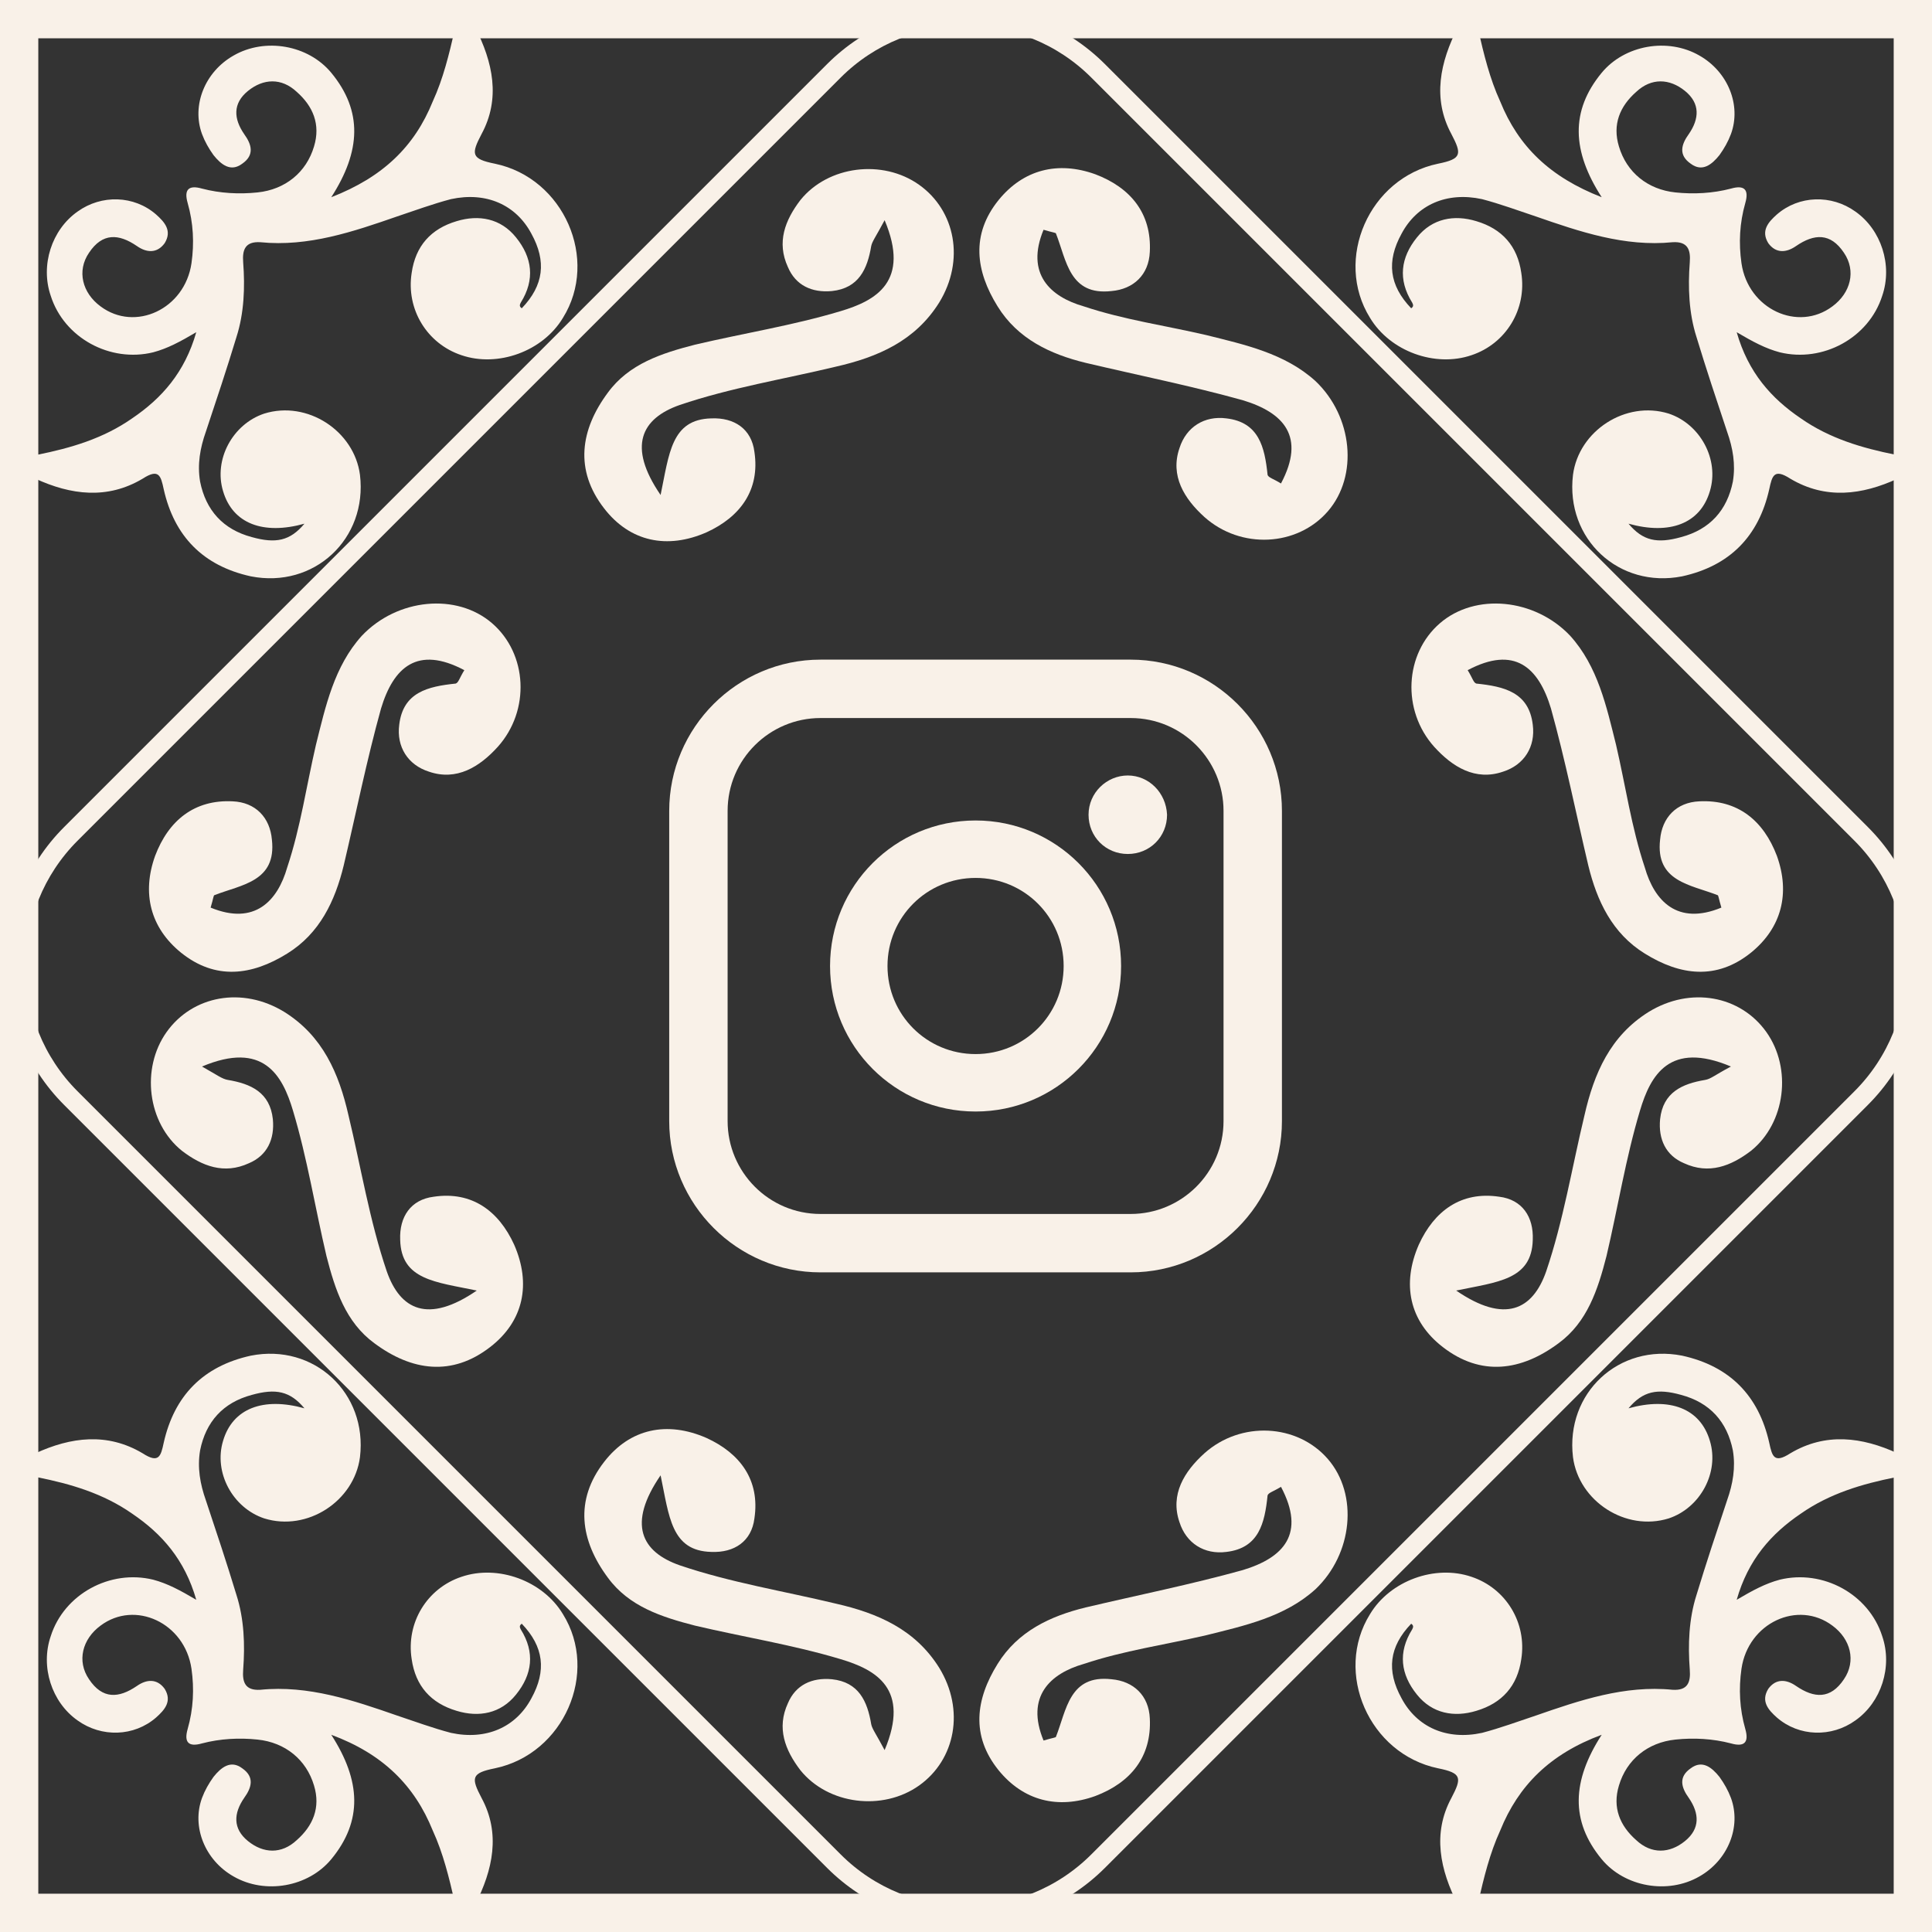
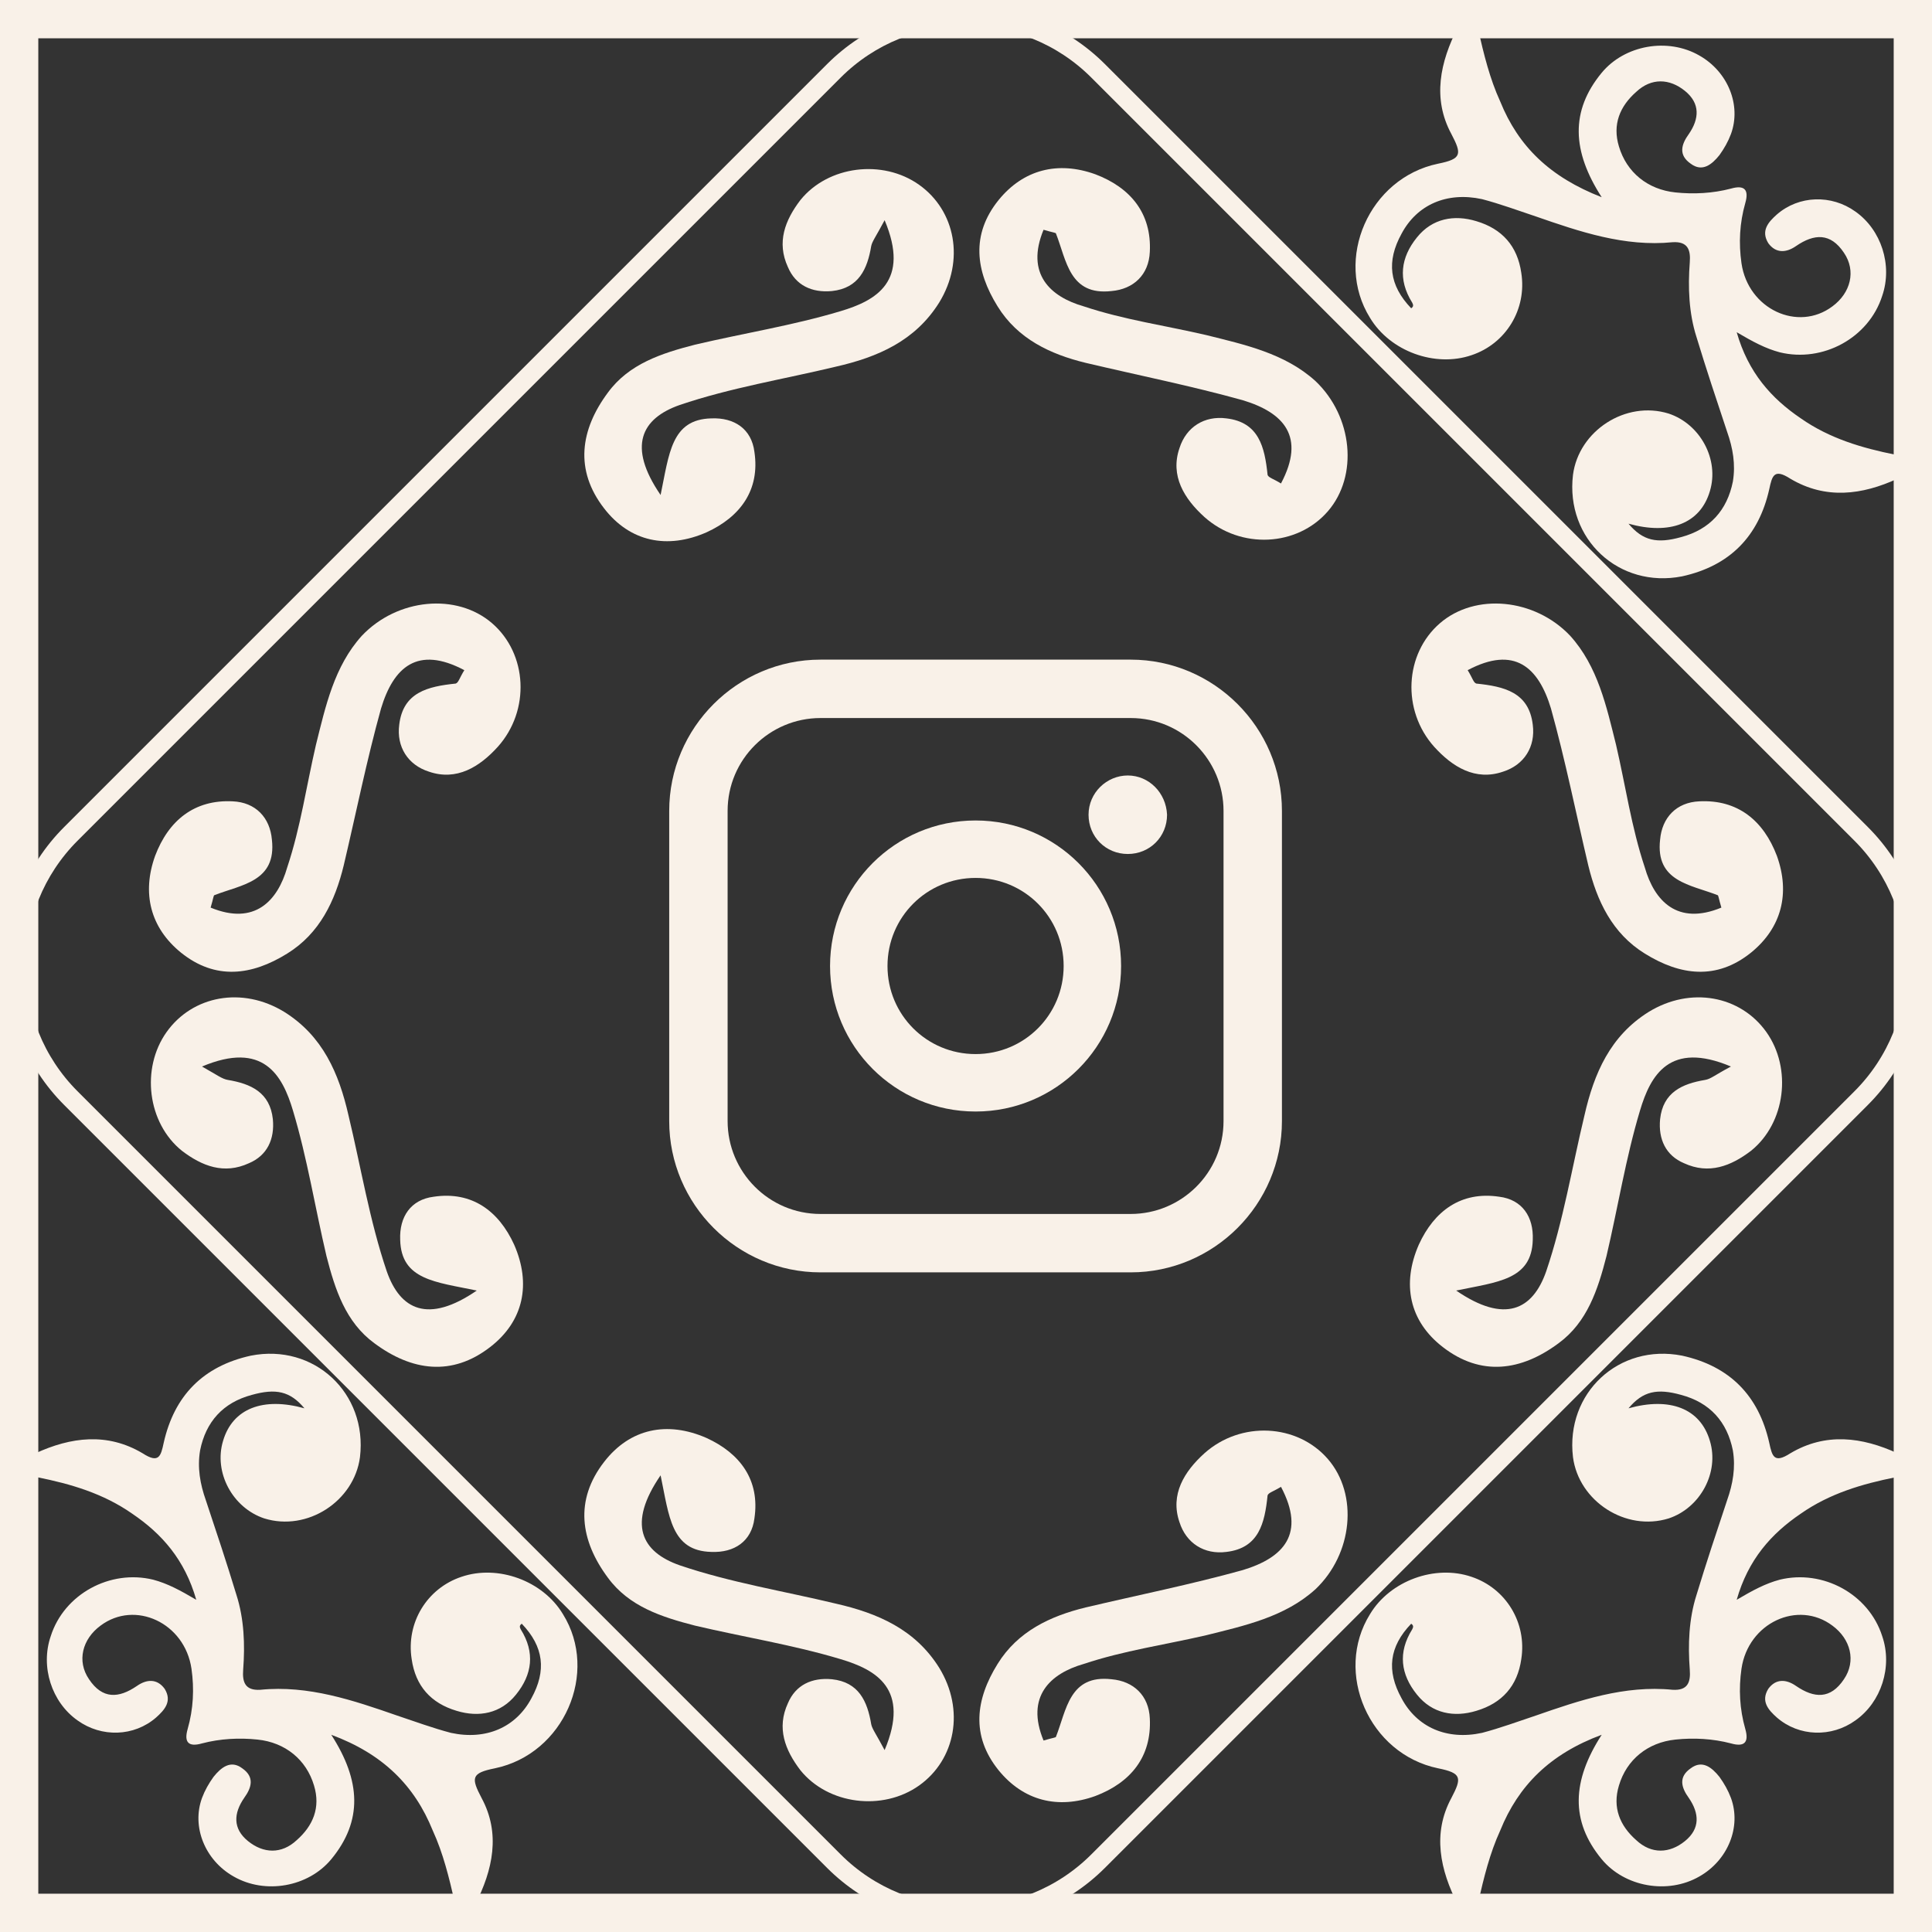
<svg xmlns="http://www.w3.org/2000/svg" id="Layer_2_00000140015838452131210150000000815961883418754744_" x="0px" y="0px" viewBox="0 0 201.8 201.8" style="enable-background:new 0 0 201.8 201.8;" xml:space="preserve">
  <rect x="0" y="0" width="201.8" height="201.8" fill="#333333" stroke="none" />
  <style type="text/css"> .st0{fill:#F9F1E8;} .st1{fill:none;stroke:#F9F1E8;stroke-width:4;stroke-miterlimit:10;} .st2{fill:none;stroke:#F9F1E8;stroke-width:2;stroke-miterlimit:10;}</style>
  <g id="Capa_1">
    <g>
      <g>
        <path class="st0" d="M118.1,68.9H85.7c-8.7,0-15.8,7.1-15.8,15.8v32.4c0,8.7,7.1,15.8,15.8,15.8h32.4c8.7,0,15.8-7.1,15.8-15.8 V84.7C133.9,76,126.8,68.9,118.1,68.9z M127.8,117.1c0,5.4-4.4,9.7-9.7,9.7H85.7c-5.4,0-9.7-4.4-9.7-9.7V84.7 c0-5.4,4.4-9.7,9.7-9.7h32.4c5.4,0,9.7,4.4,9.7,9.7C127.8,84.7,127.8,117.1,127.8,117.1z" />
        <path class="st0" d="M101.9,85.7c-8.4,0-15.2,6.8-15.2,15.2s6.8,15.2,15.2,15.2s15.2-6.8,15.2-15.2 C117.1,92.5,110.3,85.7,101.9,85.7z M101.9,110.1c-5.1,0-9.2-4.1-9.2-9.2s4.1-9.2,9.2-9.2c5.1,0,9.2,4.1,9.2,9.2 C111.1,106,107,110.1,101.9,110.1z" />
        <path class="st0" d="M117.8,81c-2.2,0-4.1,1.8-4.1,4.1s1.8,4.1,4.1,4.1s4.1-1.8,4.1-4.1l0,0C121.8,82.8,120,81,117.8,81z" />
      </g>
      <g>
        <rect x="2" y="2" class="st1" width="197.8" height="197.8" />
        <path class="st0" d="M34.6,181.2c3.1,4.8,3.3,9,0,13c-2.4,2.9-6.9,3.7-10.2,1.8c-3-1.7-4.4-5.2-3.3-8.2c0.3-0.8,0.7-1.5,1.2-2.2 c0.8-1,1.8-1.8,3-0.9c1.3,0.9,1,2,0.2,3.1c-1.1,1.6-1.2,3.2,0.4,4.5s3.5,1.4,5.1-0.1c1.7-1.5,2.5-3.4,1.8-5.7 c-0.8-2.7-3-4.5-5.9-4.8c-1.9-0.2-3.9-0.1-5.8,0.4c-1.4,0.4-1.9-0.1-1.5-1.5c0.6-2.1,0.7-4.2,0.4-6.3c-0.7-4.8-5.9-7.2-9.5-4.5 c-1.9,1.4-2.5,3.7-1.2,5.6c1.4,2.1,3.1,2,5,0.7c1-0.7,2.1-0.8,2.9,0.3c0.8,1.3,0,2.2-0.9,3c-2.3,2-5.7,2.1-8.2,0.3 c-2.7-1.9-3.9-5.6-2.8-8.8c1.4-4.4,6.2-7,10.7-5.9c1.5,0.4,2.8,1.1,4.5,2.1c-1.2-4.2-3.6-6.9-6.7-9c-3-2.1-6.4-3.1-9.9-3.8 c-0.7-0.1-1.8-0.1-1.9-0.9c-0.2-1,0.9-1.3,1.7-1.6c3.7-1.7,7.5-2.2,11.2,0c1.7,1.1,1.9,0.3,2.2-1.1c1.1-4.9,4.1-8,9.1-9.1 c6.6-1.3,12.2,3.9,11.4,10.6c-0.6,4.6-5.5,7.8-10,6.4c-3.3-1.1-5.3-4.8-4.3-8.1c1-3.4,4.2-4.6,8.5-3.4c-1.5-1.8-3-2.1-5.5-1.4 c-3,0.8-4.8,2.8-5.4,5.8c-0.3,1.8,0,3.5,0.6,5.2c1.1,3.3,2.2,6.6,3.2,9.9c0.8,2.5,0.9,5.2,0.7,7.8c-0.1,1.3,0.2,2.2,1.8,2.1 c5-0.5,9.7,1.1,14.3,2.7c1.8,0.6,3.7,1.3,5.6,1.8c3.7,0.8,6.8-0.6,8.4-3.6c1.6-2.9,1.3-5.4-1-7.8c-0.3,0.2-0.2,0.4-0.1,0.6 c1.5,2.4,1.2,4.7-0.5,6.8c-1.6,2-3.9,2.4-6.2,1.7c-2.7-0.8-4.3-2.6-4.7-5.4c-0.6-3.8,1.6-7.4,5.2-8.6c3.8-1.3,8.5,0.4,10.6,3.9 c3.8,6.1,0.1,14.6-7.1,16.1c-2.5,0.5-2.5,1-1.4,3.1c2,3.7,1.2,7.5-0.7,11.2c-0.2,0.4-0.5,1-1.1,1c-0.8,0-0.9-0.7-1-1.3 c-0.6-2.6-1.2-5.1-2.3-7.5C43.3,186.5,40,183.2,34.6,181.2L34.6,181.2z" />
-         <path class="st0" d="M34.6,20.6c3.1-4.8,3.3-9,0-13c-2.4-2.9-6.9-3.7-10.2-1.8c-3,1.7-4.4,5.2-3.3,8.2c0.3,0.8,0.7,1.5,1.2,2.2 c0.8,1,1.8,1.8,3,0.9c1.3-0.9,1-2,0.2-3.1c-1.1-1.6-1.2-3.2,0.4-4.5s3.5-1.4,5.1,0.1c1.7,1.5,2.5,3.4,1.8,5.7 c-0.8,2.7-3,4.5-5.9,4.8c-1.9,0.2-3.9,0.1-5.8-0.4c-1.4-0.4-1.9,0.1-1.5,1.5c0.6,2.1,0.7,4.2,0.4,6.3c-0.7,4.8-5.9,7.2-9.5,4.5 c-1.9-1.4-2.5-3.7-1.2-5.6c1.4-2.1,3.1-2,5-0.7c1,0.7,2.1,0.8,2.9-0.3c0.8-1.3,0-2.2-0.9-3c-2.3-2-5.7-2.1-8.2-0.3 c-2.7,1.9-3.9,5.6-2.8,8.8c1.4,4.4,6.2,7,10.7,5.9c1.5-0.4,2.8-1.1,4.5-2.1c-1.2,4.2-3.6,6.9-6.7,9c-3,2.1-6.4,3.1-9.9,3.8 c-0.7,0.1-1.8,0.1-1.9,0.9c-0.2,1,0.9,1.3,1.7,1.6c3.7,1.7,7.5,2.2,11.2,0c1.7-1.1,1.9-0.3,2.2,1.1c1.1,4.9,4.1,8,9.1,9.1 c6.6,1.3,12.2-3.9,11.4-10.6c-0.6-4.6-5.5-7.8-10-6.4c-3.3,1.1-5.3,4.8-4.3,8.1c1,3.4,4.2,4.6,8.5,3.4c-1.5,1.8-3,2.1-5.5,1.4 c-3-0.8-4.8-2.8-5.4-5.8c-0.3-1.8,0-3.5,0.6-5.2c1.1-3.3,2.2-6.6,3.2-9.9c0.8-2.5,0.9-5.2,0.7-7.8c-0.1-1.3,0.2-2.2,1.8-2.1 c5,0.5,9.7-1.1,14.3-2.7c1.8-0.6,3.7-1.3,5.6-1.8c3.7-0.8,6.8,0.6,8.4,3.6c1.6,2.9,1.3,5.4-1,7.8c-0.3-0.2-0.2-0.4-0.1-0.6 c1.5-2.4,1.2-4.7-0.5-6.8c-1.6-2-3.9-2.4-6.2-1.7c-2.7,0.8-4.3,2.6-4.7,5.4c-0.6,3.8,1.6,7.4,5.2,8.6c3.8,1.3,8.5-0.4,10.6-3.9 c3.8-6.1,0.1-14.6-7.1-16.1c-2.5-0.5-2.5-1-1.4-3.1c2-3.7,1.2-7.5-0.7-11.2c-0.2-0.4-0.5-1-1.1-1c-0.8,0-0.9,0.7-1,1.3 c-0.6,2.6-1.2,5.1-2.3,7.5C43.3,15.3,40,18.5,34.6,20.6z" />
        <path class="st0" d="M167.3,181.2c-3.1,4.8-3.3,9,0,13c2.4,2.9,6.9,3.7,10.2,1.8c3-1.7,4.4-5.2,3.3-8.2c-0.3-0.8-0.7-1.5-1.2-2.2 c-0.8-1-1.8-1.8-3-0.9c-1.3,0.9-1,2-0.2,3.1c1.1,1.6,1.2,3.2-0.4,4.5c-1.6,1.3-3.5,1.4-5.1-0.1c-1.7-1.5-2.5-3.4-1.8-5.7 c0.8-2.7,3-4.5,5.9-4.8c1.9-0.2,3.9-0.1,5.8,0.4c1.4,0.4,1.9-0.1,1.5-1.5c-0.6-2.1-0.7-4.2-0.4-6.3c0.7-4.8,5.9-7.2,9.5-4.5 c1.9,1.4,2.5,3.7,1.2,5.6c-1.4,2.1-3.1,2-5,0.7c-1-0.7-2.1-0.8-2.9,0.3c-0.8,1.3,0,2.2,0.9,3c2.3,2,5.7,2.1,8.2,0.3 c2.7-1.9,3.9-5.6,2.8-8.8c-1.4-4.4-6.2-7-10.7-5.9c-1.5,0.4-2.8,1.1-4.5,2.1c1.2-4.2,3.6-6.9,6.7-9c3-2.1,6.4-3.1,9.9-3.8 c0.7-0.1,1.8-0.1,1.9-0.9c0.2-1-0.9-1.3-1.7-1.6c-3.7-1.7-7.5-2.2-11.2,0c-1.7,1.1-1.9,0.3-2.2-1.1c-1.1-4.9-4.1-8-9.1-9.1 c-6.6-1.3-12.2,3.9-11.4,10.6c0.6,4.6,5.5,7.8,10,6.4c3.3-1.1,5.3-4.8,4.3-8.1c-1-3.4-4.2-4.6-8.5-3.4c1.5-1.8,3-2.1,5.5-1.4 c3,0.8,4.8,2.8,5.4,5.8c0.3,1.8,0,3.5-0.6,5.2c-1.1,3.3-2.2,6.6-3.2,9.9c-0.8,2.5-0.9,5.2-0.7,7.8c0.1,1.3-0.2,2.2-1.8,2.1 c-5-0.5-9.7,1.1-14.3,2.7c-1.8,0.6-3.7,1.3-5.6,1.8c-3.7,0.8-6.8-0.6-8.4-3.6c-1.6-2.9-1.3-5.4,1-7.8c0.3,0.2,0.2,0.4,0.1,0.6 c-1.5,2.4-1.2,4.7,0.5,6.8c1.6,2,3.9,2.4,6.2,1.7c2.7-0.8,4.3-2.6,4.7-5.4c0.6-3.8-1.6-7.4-5.2-8.6c-3.8-1.3-8.5,0.4-10.6,3.9 c-3.8,6.1-0.1,14.6,7.1,16.1c2.5,0.5,2.5,1,1.4,3.1c-2,3.7-1.2,7.5,0.7,11.2c0.2,0.4,0.5,1,1.1,1c0.8,0,0.9-0.7,1-1.3 c0.6-2.6,1.2-5.1,2.3-7.5C158.6,186.5,161.9,183.2,167.3,181.2L167.3,181.2z" />
        <path class="st0" d="M167.3,20.6c-3.1-4.8-3.3-9,0-13c2.4-2.9,6.9-3.7,10.2-1.8c3,1.7,4.4,5.2,3.3,8.2c-0.3,0.8-0.7,1.5-1.2,2.2 c-0.8,1-1.8,1.8-3,0.9c-1.3-0.9-1-2-0.2-3.1c1.1-1.6,1.2-3.2-0.4-4.5c-1.6-1.3-3.5-1.4-5.1,0.1c-1.7,1.5-2.5,3.4-1.8,5.7 c0.8,2.7,3,4.5,5.9,4.8c1.9,0.2,3.9,0.1,5.8-0.4c1.4-0.4,1.9,0.1,1.5,1.5c-0.6,2.1-0.7,4.2-0.4,6.3c0.7,4.8,5.9,7.2,9.5,4.5 c1.9-1.4,2.5-3.7,1.2-5.6c-1.4-2.1-3.1-2-5-0.7c-1,0.7-2.1,0.8-2.9-0.3c-0.8-1.3,0-2.2,0.9-3c2.3-2,5.7-2.1,8.2-0.3 c2.7,1.9,3.9,5.6,2.8,8.8c-1.4,4.4-6.2,7-10.7,5.9c-1.5-0.4-2.8-1.1-4.5-2.1c1.2,4.2,3.6,6.9,6.7,9c3,2.1,6.4,3.1,9.9,3.8 c0.7,0.1,1.8,0.1,1.9,0.9c0.2,1-0.9,1.3-1.7,1.6c-3.7,1.7-7.5,2.2-11.2,0c-1.7-1.1-1.9-0.3-2.2,1.1c-1.1,4.9-4.1,8-9.1,9.1 c-6.6,1.3-12.2-3.9-11.4-10.6c0.6-4.6,5.5-7.8,10-6.4c3.3,1.1,5.3,4.8,4.3,8.1c-1,3.4-4.2,4.6-8.5,3.4c1.5,1.8,3,2.1,5.5,1.4 c3-0.8,4.8-2.8,5.4-5.8c0.3-1.8,0-3.5-0.6-5.2c-1.1-3.3-2.2-6.6-3.2-9.9c-0.8-2.5-0.9-5.2-0.7-7.8c0.1-1.3-0.2-2.2-1.8-2.1 c-5,0.5-9.7-1.1-14.3-2.7c-1.8-0.6-3.7-1.3-5.6-1.8c-3.7-0.8-6.8,0.6-8.4,3.6c-1.6,2.9-1.3,5.4,1,7.8c0.3-0.2,0.2-0.4,0.1-0.6 c-1.5-2.4-1.2-4.7,0.5-6.8c1.6-2,3.9-2.4,6.2-1.7c2.7,0.8,4.3,2.6,4.7,5.4c0.6,3.8-1.6,7.4-5.2,8.6c-3.8,1.3-8.5-0.4-10.6-3.9 c-3.8-6.1-0.1-14.6,7.1-16.1c2.5-0.5,2.5-1,1.4-3.1c-2-3.7-1.2-7.5,0.7-11.2c0.2-0.4,0.5-1,1.1-1c0.8,0,0.9,0.7,1,1.3 c0.6,2.6,1.2,5.1,2.3,7.5C158.6,15.3,161.9,18.5,167.3,20.6z" />
        <path class="st0" d="M109,181.8c1-0.3,1.3-0.3,1.3-0.4c1.1-2.8,1.4-6.5,5.8-6c2.3,0.2,3.9,1.7,4,4.1c0.2,4-2,6.7-5.7,8.1 c-3.9,1.4-7.5,0.5-10.1-2.7c-2.9-3.6-2.4-7.4-0.1-11.1c2.1-3.4,5.5-5,9.2-5.9c5.5-1.3,11-2.4,16.4-3.9c4.3-1.3,6.6-3.8,4-8.7 c-0.8,0.5-1.3,0.6-1.4,0.9c-0.3,2.9-0.9,5.5-4.3,5.9c-2.3,0.3-4.2-0.9-4.9-3.1c-1-2.9,0.5-5.3,2.6-7.2c3.8-3.4,9.7-3.1,12.9,0.6 c3.2,3.7,2.6,9.9-1.3,13.6c-3.2,2.9-7.4,3.8-11.4,4.8c-4.3,1-8.6,1.6-12.8,3C109.7,174.8,107.1,177.2,109,181.8L109,181.8z" />
        <path class="st0" d="M92.4,182.8c2.7-6.4-0.9-8.4-4.6-9.5c-5-1.5-10.1-2.3-15.2-3.5c-3.5-0.9-6.9-2-9.1-5 c-2.9-3.9-3.5-8.1-0.4-12.1c2.7-3.5,6.6-4.3,10.7-2.5c3.5,1.6,5.6,4.4,5,8.4c-0.3,2.4-2.1,3.6-4.5,3.5c-4.2-0.1-4.4-3.7-5.3-8 c-3.5,5.1-2,8,2,9.4c5.3,1.8,10.9,2.7,16.3,4c4.4,1,8.3,2.7,10.8,6.7c2.7,4.4,1.7,9.6-2.1,12.3s-9.5,2-12.4-1.6 c-1.6-2.1-2.5-4.4-1.3-7c0.8-1.9,2.5-2.7,4.6-2.5c2.8,0.3,3.7,2.3,4.1,4.7C91.1,180.6,91.5,181.1,92.4,182.8L92.4,182.8z" />
        <path class="st0" d="M109,24c1,0.3,1.3,0.3,1.3,0.4c1.1,2.8,1.4,6.5,5.8,6c2.3-0.2,3.9-1.7,4-4.1c0.2-4-2-6.7-5.7-8.1 c-3.9-1.4-7.5-0.5-10.1,2.7c-2.9,3.6-2.4,7.4-0.1,11.1c2.1,3.4,5.5,5,9.2,5.9c5.5,1.3,11,2.4,16.4,3.9c4.3,1.3,6.6,3.8,4,8.7 c-0.8-0.5-1.3-0.6-1.4-0.9c-0.3-2.9-0.9-5.5-4.3-5.9c-2.3-0.3-4.2,0.9-4.9,3.1c-1,2.9,0.5,5.3,2.6,7.2c3.8,3.4,9.7,3.1,12.9-0.6 c3.2-3.7,2.6-9.9-1.3-13.6C134.2,36.9,130,36,126,35c-4.3-1-8.6-1.6-12.8-3C109.7,31,107.1,28.6,109,24z" />
        <path class="st0" d="M92.4,23c2.7,6.4-0.9,8.4-4.6,9.5c-5,1.5-10.1,2.3-15.2,3.5c-3.5,0.9-6.9,2-9.1,5c-2.9,3.9-3.5,8.1-0.4,12.1 c2.7,3.5,6.6,4.3,10.7,2.5c3.5-1.6,5.6-4.4,5-8.4c-0.3-2.4-2.1-3.6-4.5-3.5c-4.2,0.1-4.4,3.7-5.3,8c-3.5-5.1-2-8,2-9.4 c5.3-1.8,10.9-2.7,16.3-4c4.4-1,8.3-2.7,10.8-6.7c2.7-4.4,1.7-9.6-2.1-12.3s-9.5-2-12.4,1.6c-1.6,2.1-2.5,4.4-1.3,7 c0.8,1.9,2.5,2.7,4.6,2.5c2.8-0.3,3.7-2.3,4.1-4.7C91.1,25.2,91.5,24.7,92.4,23z" />
        <path class="st0" d="M22,94.8c0.3-1,0.3-1.3,0.4-1.3c2.8-1.1,6.5-1.4,6-5.8c-0.2-2.3-1.7-3.9-4.1-4c-4-0.2-6.7,2-8.1,5.7 c-1.4,3.9-0.5,7.5,2.7,10.1c3.6,2.9,7.4,2.4,11.1,0.1c3.4-2.1,5-5.5,5.9-9.2c1.3-5.5,2.4-11,3.9-16.4c1.3-4.3,3.8-6.6,8.7-4 c-0.5,0.8-0.6,1.3-0.9,1.4c-2.9,0.3-5.5,0.9-5.9,4.3c-0.3,2.3,0.9,4.2,3.1,4.9c2.9,1,5.3-0.5,7.2-2.6c3.4-3.8,3.1-9.7-0.6-12.9 c-3.7-3.2-9.9-2.6-13.6,1.3c-2.9,3.2-3.8,7.4-4.8,11.4c-1,4.3-1.6,8.6-3,12.8C29,94.1,26.6,96.7,22,94.8z" />
        <path class="st0" d="M21.1,111.4c6.4-2.7,8.4,0.9,9.5,4.6c1.5,5,2.3,10.1,3.5,15.2c0.9,3.5,2,6.9,5,9.1c3.9,2.9,8.1,3.5,12.1,0.4 c3.5-2.7,4.3-6.6,2.5-10.7c-1.6-3.5-4.4-5.6-8.4-5c-2.4,0.3-3.6,2.1-3.5,4.5c0.1,4.2,3.7,4.4,8,5.3c-5.1,3.5-8,2-9.4-2 c-1.8-5.3-2.7-10.9-4-16.3c-1-4.4-2.7-8.3-6.7-10.8c-4.4-2.7-9.6-1.7-12.3,2.1c-2.7,3.8-2,9.5,1.6,12.4c2.1,1.6,4.4,2.5,7,1.3 c1.9-0.8,2.7-2.5,2.5-4.6c-0.3-2.8-2.3-3.7-4.7-4.1C23.2,112.7,22.7,112.3,21.1,111.4z" />
        <path class="st0" d="M179.8,94.8c-0.3-1-0.3-1.3-0.4-1.3c-2.8-1.1-6.5-1.4-6-5.8c0.2-2.3,1.7-3.9,4.1-4c4-0.2,6.7,2,8.1,5.7 c1.4,3.9,0.5,7.5-2.7,10.1c-3.6,2.9-7.4,2.4-11.1,0.1c-3.4-2.1-5-5.5-5.9-9.2c-1.3-5.5-2.4-11-3.9-16.4c-1.3-4.3-3.8-6.6-8.7-4 c0.5,0.8,0.6,1.3,0.9,1.4c2.9,0.3,5.5,0.9,5.9,4.3c0.3,2.3-0.9,4.2-3.1,4.9c-2.9,1-5.3-0.5-7.2-2.6c-3.4-3.8-3.1-9.7,0.6-12.9 c3.7-3.2,9.9-2.6,13.6,1.3c2.9,3.2,3.8,7.4,4.8,11.4c1,4.3,1.6,8.6,3,12.8C172.8,94.1,175.2,96.7,179.8,94.8L179.8,94.8z" />
        <path class="st0" d="M180.8,111.4c-6.4-2.7-8.4,0.9-9.5,4.6c-1.5,5-2.3,10.1-3.5,15.2c-0.9,3.5-2,6.9-5,9.1 c-3.9,2.9-8.1,3.5-12.1,0.4c-3.5-2.7-4.3-6.6-2.5-10.7c1.6-3.5,4.4-5.6,8.4-5c2.4,0.3,3.6,2.1,3.5,4.5c-0.1,4.2-3.7,4.4-8,5.3 c5.1,3.5,8,2,9.4-2c1.8-5.3,2.7-10.9,4-16.3c1-4.4,2.7-8.3,6.7-10.8c4.4-2.7,9.6-1.7,12.3,2.1c2.7,3.8,2,9.5-1.6,12.4 c-2.1,1.6-4.4,2.5-7,1.3c-1.9-0.8-2.7-2.5-2.5-4.6c0.3-2.8,2.3-3.7,4.7-4.1C178.7,112.7,179.1,112.3,180.8,111.4L180.8,111.4z" />
        <path class="st2" d="M87.1,194.4L7.4,114.7c-7.6-7.6-7.6-20,0-27.6L87.1,7.4c7.6-7.6,20-7.6,27.6,0l79.7,79.7 c7.6,7.6,7.6,20,0,27.6l-79.7,79.7C107.1,202,94.7,202,87.1,194.4z" />
      </g>
    </g>
  </g>
</svg>